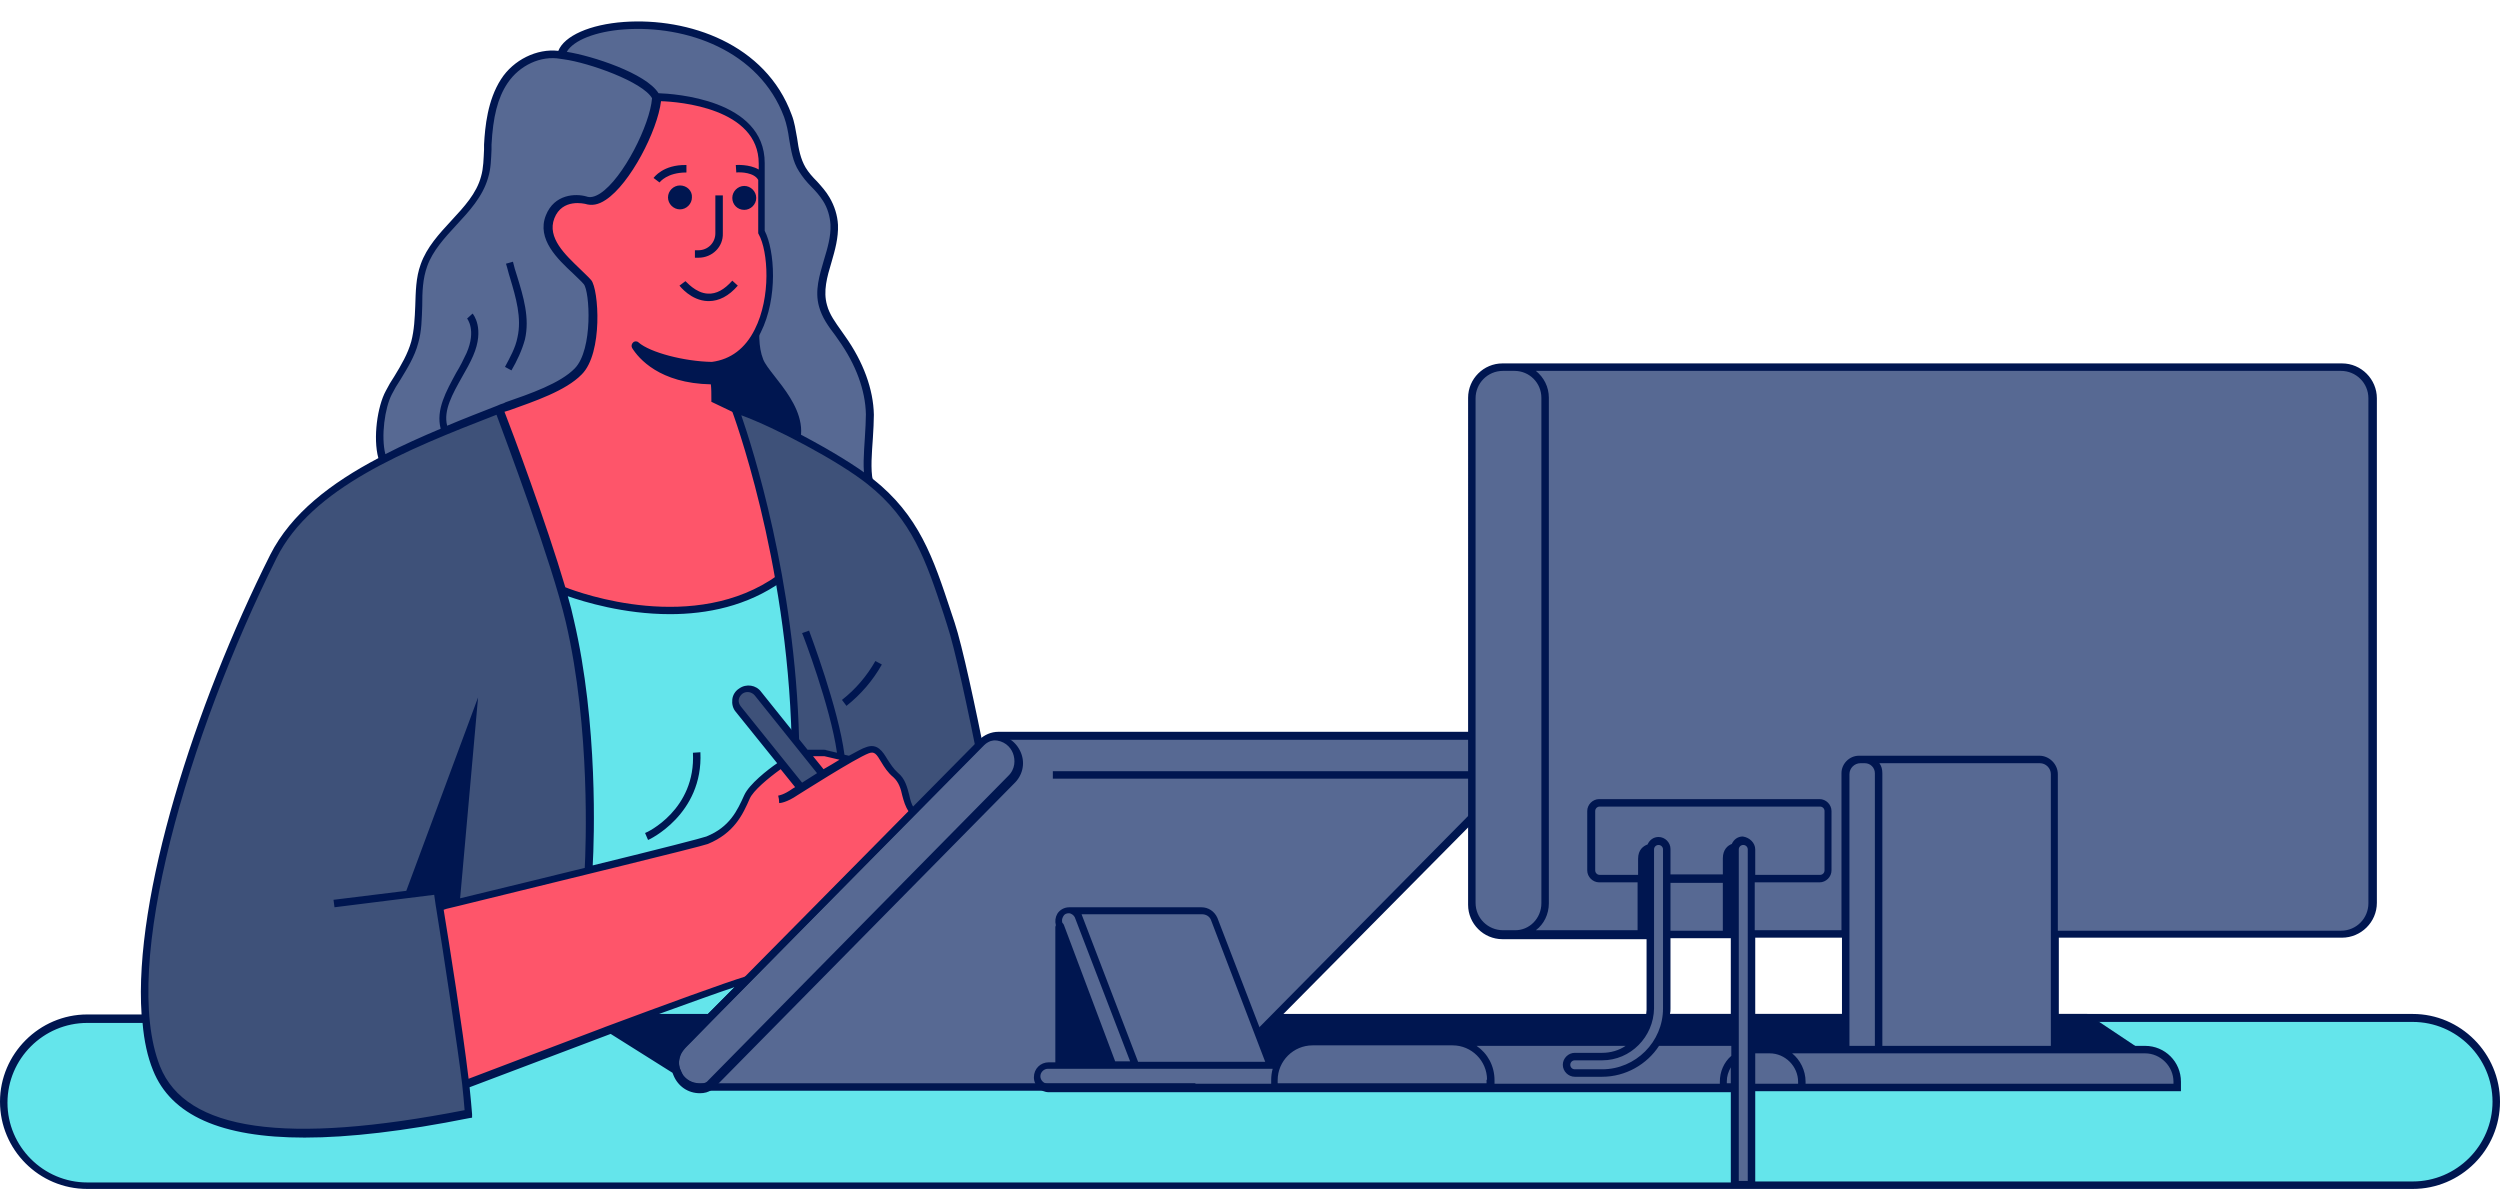
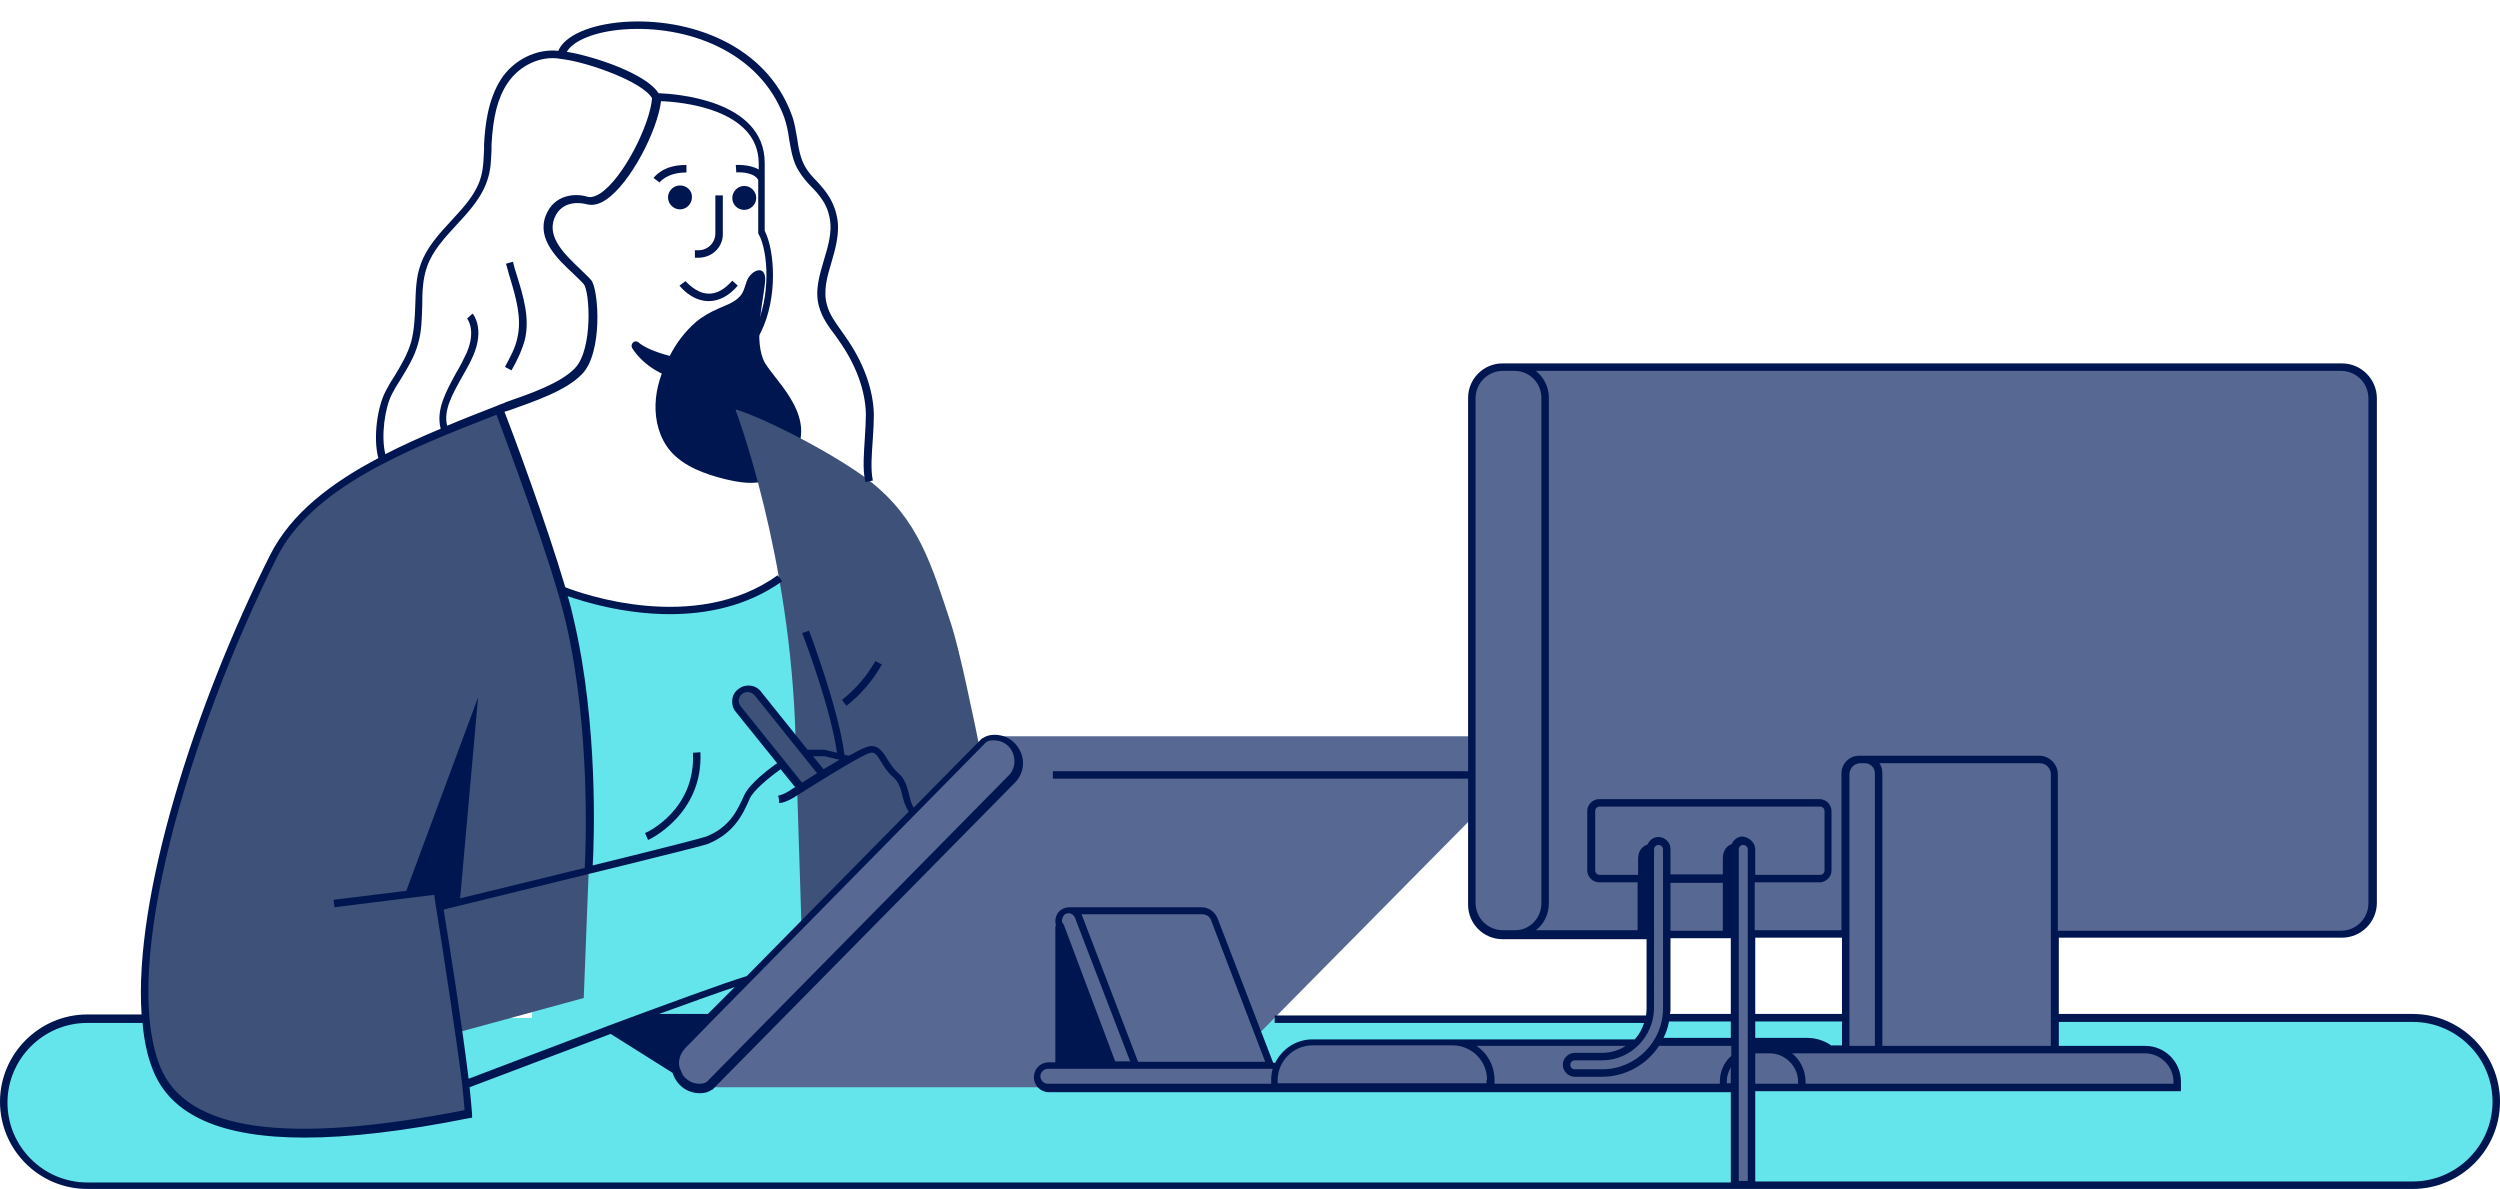
<svg xmlns="http://www.w3.org/2000/svg" fill="#000000" height="238.5" preserveAspectRatio="xMidYMid meet" version="1" viewBox="0.0 -4.3 501.5 238.5" width="501.5" zoomAndPan="magnify">
  <g id="change1_1">
    <path d="M500.8,215.7v1.9c0,8.7-7.1,15.8-15.8,15.8H16.6c-8.7,0-15.8-7.1-15.8-15.8v-1.9c0-8.7,7.1-15.8,15.8-15.8 h90.1l6-85.8c0,0,25.4,10.7,43.7-2.4l24.6,88.2h304.1C493.7,199.9,500.8,207,500.8,215.7z" fill="#64e5eb" />
  </g>
  <g id="change2_1">
-     <path d="M134.2,105c-9.6,2.3-19.6,2.9-29.4,1.7c-4.7-0.6-9.4-1.6-13.5-4c-5.9-3.4-11.9-8.2-14.4-14.5 c-1.4-3.5-0.6-10.5,1.2-13.8c1.8-3.3,4.2-6.4,5.2-10.1c1.4-5,0.1-10.6,1.9-15.5c2.5-6.8,10.2-10.7,12.2-17.7 c0.6-2.1,0.6-4.3,0.7-6.5c0.2-4.4,0.9-9,3.3-12.7s7-6.1,11.4-5.2c1.8-8.3,37-11,45.6,12.2c1.3,3.5,0.9,7.6,2.9,10.8 c1.4,2.2,3.5,3.8,4.8,6c1,1.5,1.5,3.3,1.6,5.2c0.3,5.5-3.7,10.9-2.2,16.3c0.7,2.4,2.3,4.4,3.8,6.4c3.2,4.5,5.5,9.8,5.6,15.4 c0.1,3.7-1,9.7-0.2,13.4C161,93.9,147.5,101.8,134.2,105z" fill="#576993" />
-   </g>
+     </g>
  <g id="change3_1">
    <path d="M153.1,67.8c1.4,3.5,10.8,10.7,6.5,18.7c-1.3,2.4-3.1,4.6-5.6,5.5c-2.7,1-5.7,0.5-8.6-0.2 c-4-1-8.2-2.5-10.9-5.6c-2.2-2.6-3.1-6-3-9.4c0.1-3.3,1.2-6.6,2.8-9.6c1.3-2.6,3.1-5,5.3-6.9c1.3-1.1,2.9-2,4.5-2.7 c1.8-0.8,3.8-1.4,4.8-3.1c0.4-0.7,0.6-1.6,0.9-2.4c0.7-2,3.6-3.5,3.7-0.5C153.5,54.6,151.1,62.8,153.1,67.8z" fill="#001650" />
  </g>
  <g id="change4_1">
    <path d="M212.3,201.4l-25.5,2l-25.2,4l-2-63.2c-0.9-37.2-12.1-66.4-12.1-66.4c6.3,1.9,20.6,9.4,27,14.4 c9.8,7.7,12.4,16.9,16.3,28.7c3.1,9.4,10.7,50.4,10.7,50.4L212.3,201.4z M114.3,120.2c-3.1-13.3-14.2-42.4-14.2-42.4 c-18.8,7.4-38,15.1-45.2,29.5c-17.3,34.6-31.7,82-23.4,102.5c7,17.5,38.7,13.9,62.6,9.1c-0.2-3.7-1-9.8-1.9-16.2l24.9-6.8l1-25.7 C118,170.3,119.8,143.8,114.3,120.2z" fill="#3e5179" />
  </g>
  <g id="change5_1">
-     <path d="M100.7,77.6c5.2-1.8,12-4,15.3-7.4c4-4.1,3.2-16.3,1.9-17.9c-2.3-2.8-9.8-7.4-7.5-13.1 c1.9-4.8,7.2-3.3,7.2-3.3c5.3,1.9,13.8-14,14.2-20.7c0,0,21,0,21,13.3c0,4.6,0,8.1,0,11.2c0,0.5,0,2.1,0,2.6 c3.1,6.7,2.6,24.8-10,26.7c0,0,0.6,2.8,0.6,6.8l3.7,1.7l0.6,0.3c0,0,5.2,13.5,8.8,33.9c-19,13.7-43.7,2.4-43.7,2.4 C108.4,99.6,100,77.8,100,77.8L100.7,77.6z M178.6,182.9c-2.3,1.6-7.6,3.6-27.7,9c-6.7,1.8-42.2,15.3-57.5,21.2 c-0.8-6.8-3.8-27-5.2-35.5c17.3-4.2,51.8-12.6,53.7-13.4c4.9-2,6.5-5.3,8-8.7c0.9-2,4.2-5,7-6.6c2.9-1.7,7.3-3.2,13.3-0.9 c1.6-0.9,3.1-1.7,3.8-2c2.8-1.1,3,2.8,5.7,5c2.6,2.2,1.5,6.1,4,7.9s2.2,5.6,3.6,7.8C188.6,168.7,190.3,174.7,178.6,182.9z" fill="#fe556a" />
-   </g>
+     </g>
  <g id="change4_2">
    <path d="M152,134.7l13,16.3l-4.3,2.7l-12.7-15.8c-0.9-1.2-0.7-2.9,0.5-3.7C149.7,133.4,151.2,133.7,152,134.7z" fill="#3e5179" />
  </g>
  <g id="change3_2">
-     <path d="M435.2,210.1H243.1v-11h175.6L435.2,210.1z M190.8,118.5c-3.6-10.9-6.4-19.4-15.8-26.8 c-6.5-5.1-21.1-12.7-27.3-14.6l-1.5-0.5l0.6,1.4c0.1,0.3,11.1,29.5,12,66.1l1.5,0c-0.8-32.2-9.4-58.7-11.6-65.1 c6.6,2.4,19.4,9.1,25.3,13.8c9,7.1,11.8,15.5,15.3,26.1l0.7,2.2c3.1,9.2,10.6,49.9,10.7,50.3l1.5-0.3c-0.3-1.7-7.6-41.2-10.7-50.5 L190.8,118.5z" fill="#001650" />
-   </g>
+     </g>
  <g id="change2_2">
    <path d="M303.1,151.9l-50.6,51.2l2.4,6.3h12.9c1.2,0,2.2,1,2.2,2.2c0,1.2-1,2.2-2.2,2.2h-28h-29.5h-69.9 c-4.4,0-6.6-5.4-3.4-8.5l59.9-60.6c0.9-0.9,2.1-1.3,3.4-1.3h99.4C304.1,143.4,306.3,148.9,303.1,151.9z" fill="#576993" />
  </g>
  <g id="change3_3">
-     <path d="M303.6,152.5L253,203.6l-1.1-1.1l50.6-51.2c1.5-1.4,1.5-3.3,1-4.6s-1.8-2.6-3.9-2.6h-99.4 c-1.1,0-2.1,0.4-2.8,1.1l-59.9,60.6c-1.5,1.4-1.5,3.3-1,4.6s1.8,2.6,3.9,2.6h99.4v1.5h-99.4c-2.4,0-4.4-1.4-5.3-3.6 s-0.3-4.6,1.4-6.2l59.9-60.6c1.1-1,2.4-1.6,3.9-1.6h99.4c2.4,0,4.4,1.4,5.3,3.6S305.3,150.9,303.6,152.5z" fill="#001650" />
-   </g>
+     </g>
  <g id="change2_3">
    <path d="M469.7,69.3H303.7h-2.2c-3.5,0-6.3,2.8-6.3,6.3v101.2c0,3.5,2.8,6.3,6.3,6.3h2.2H331V198c0,2.6-1,5-2.7,6.7 h-64.8c-4.3,0-7.7,3.5-7.7,7.7v1.4h90h2.3v19.6h3.3v-19.6h18.9h66.5v-1.2c0-3.6-2.9-6.4-6.4-6.4h-18.1v-23.1h57.5 c3.5,0,6.3-2.8,6.3-6.3V75.6C476,72.1,473.2,69.3,469.7,69.3z M332.5,204.7c1.2-2,1.9-4.2,1.9-6.7v-14.9H348v21.6H332.5z M367.1,206.2c-1.3-0.9-2.9-1.5-4.6-1.5h-11.2v-21.6h18.9v23.1H367.1z" fill="#576993" />
  </g>
  <g id="change3_4">
    <path d="M140.1,47.4h-0.7v-1.5h0.7c1.9,0,3.4-1.5,3.4-3.4v-7.6h1.5v7.6C145.1,45.2,142.9,47.4,140.1,47.4z M136.4,32.9c-1.3,0-2.4,1.1-2.4,2.4c0,1.3,1.1,2.4,2.4,2.4c1.3,0,2.4-1.1,2.4-2.4C138.9,34,137.8,32.9,136.4,32.9z M149.3,37.8 c1.3,0,2.4-1.1,2.4-2.4c0-1.3-1.1-2.4-2.4-2.4s-2.4,1.1-2.4,2.4C146.9,36.7,147.9,37.8,149.3,37.8z M131.1,31.4l1.2,0.9 c0.1-0.1,1.5-2,5.4-2v-1.5C133,28.7,131.2,31.3,131.1,31.4z M137.5,52.1l-1.2,0.9c0.1,0.1,2.3,3,5.7,3.1c0.1,0,0.2,0,0.2,0 c2,0,4-1,5.8-3.1l-1.1-1c-1.6,1.8-3.2,2.7-4.9,2.6C139.5,54.5,137.6,52.1,137.5,52.1z M129.4,162.8l0.6,1.4 c0.1,0,11.1-5.1,10.5-17.6l-1.5,0.1C139.6,158.1,129.8,162.7,129.4,162.8z M101.3,69.3l1.3,0.7c1.1-1.9,2.1-4,2.7-6.2 c1-4.3-0.3-8.6-1.6-12.8c-0.3-0.9-0.6-1.9-0.8-2.8l-1.4,0.4c0.3,0.9,0.5,1.9,0.8,2.8c1.2,4,2.4,8.1,1.5,12 C103.4,65.5,102.3,67.4,101.3,69.3z M501.5,216.7c0,9.7-7.9,17.5-17.5,17.5H352.1h-4.8H17.5c-9.7,0-17.5-7.9-17.5-17.5 s7.9-17.5,17.5-17.5h10.9C26.8,175.7,39,137.3,54.2,107c4.2-8.3,12.2-14.4,21.7-19.4c-1.1-4-0.2-10.4,1.5-13.5c0.5-1,1.1-2,1.7-2.9 c1.4-2.3,2.7-4.5,3.4-7c0.6-2.3,0.7-4.7,0.8-7.1c0.1-2.8,0.1-5.7,1.1-8.4c1.2-3.4,3.7-6.1,6.1-8.7c2.6-2.8,5.1-5.5,6-8.9 c0.5-1.7,0.5-3.6,0.6-5.4l0-1c0.2-3.6,0.7-8.9,3.4-13.1c2.5-3.9,7.2-6.2,11.5-5.7c1.2-3,6.3-5.3,13.2-5.8 c12.9-0.9,28.4,4.4,33.6,18.6c0.6,1.5,0.8,3.1,1.1,4.7c0.3,2.2,0.7,4.2,1.7,5.9c0.6,1,1.4,1.9,2.3,2.8c0.9,1,1.8,2,2.5,3.2 c1,1.7,1.6,3.6,1.7,5.5c0.1,2.6-0.6,5.1-1.3,7.5c-0.9,3-1.7,5.8-0.9,8.6c0.5,1.9,1.7,3.5,2.9,5.2c0.2,0.3,0.5,0.7,0.7,1 c3.7,5.2,5.7,10.7,5.8,15.8c0,1.4-0.1,3-0.2,4.7c-0.2,2.9-0.5,6.3,0,8.5l-1.5,0.3c-0.6-2.5-0.3-5.8-0.1-9c0.1-1.7,0.2-3.3,0.2-4.6 c-0.1-4.8-2-10-5.5-14.9c-0.2-0.3-0.5-0.7-0.7-1c-1.3-1.7-2.6-3.5-3.2-5.7c-0.9-3.2,0.1-6.3,1-9.4c0.7-2.3,1.4-4.7,1.3-7 c-0.1-1.7-0.6-3.4-1.5-4.8c-0.7-1.1-1.5-2-2.4-2.9c-0.9-0.9-1.7-1.9-2.4-3c-1.3-2-1.6-4.3-2-6.5c-0.2-1.5-0.5-3-1-4.4 c-5-13.4-19.7-18.5-32.1-17.6C119.5,2,115,3.8,113.7,6.1c5.1,0.8,15.9,4.3,18.4,8.3c3,0.1,21.3,1.2,21.3,14v13.6 c2,3.9,2.7,13.4-0.8,20.4c-2,4-5.1,6.4-9,7.2c0.2,1.1,0.4,3.2,0.5,5.7l3.8,1.8l-0.6,1.4l-4.6-2.2l0-0.5c0-1.1,0-2.1-0.1-3 c-10.3-0.2-14.5-5.2-15.8-7.3c-0.2-0.4-0.1-0.8,0.2-1.1c0.3-0.3,0.8-0.3,1.1,0c2.3,2,9.1,3.8,14.7,3.9c3.8-0.5,6.7-2.7,8.6-6.5 c3.3-6.5,2.7-15.7,0.8-19.1l-0.1-0.2V31.8c-0.8-1.5-3.5-1.6-4.4-1.5l-0.1-1.5c0.1,0,2.7-0.2,4.6,0.9v-1.2c0-11.1-16-12.4-19.6-12.5 c-0.7,5.9-6.2,16.6-11.1,19.8c-1.5,1-2.8,1.2-4.1,0.8c-0.1,0-4.6-1.2-6.2,2.9c-1.5,3.9,2.2,7.3,5.1,10.1c0.9,0.9,1.7,1.6,2.3,2.3 c1.5,1.8,2.4,14.6-1.9,18.9c-3.2,3.3-9.5,5.4-14.5,7.2l-1,0.3c1.5,3.8,8.4,22.3,12.2,35.2c3,1.2,26,9.5,42.6-2.4l0.9,1.2 c-7,5-15.1,6.6-22.5,6.6c-9.3,0-17.3-2.5-20.5-3.6c0.5,1.7,0.9,3.3,1.2,4.7c4.9,20.9,4.1,44.2,3.8,49.3c13.9-3.4,22-5.5,22.8-5.8 c4.7-1.9,6.2-5.2,7.6-8.3c1-2.2,4.7-5.1,6.6-6.4l-8.3-10.3c-0.6-0.7-0.8-1.6-0.7-2.5s0.6-1.7,1.4-2.2c1.4-1,3.4-0.7,4.4,0.7 l9.3,11.6h3.3c0.2,0,0.3,0,0.5,0.1l2.1,0.5c-1.3-9.2-6.9-23.9-7-24l1.4-0.5c0.2,0.6,5.9,15.6,7.1,24.9l0.9,0.2 c1.5-0.8,2.7-1.5,3.4-1.7c2.3-0.9,3.4,0.9,4.3,2.4c0.6,0.9,1.2,1.9,2.1,2.7c1.5,1.2,1.9,3,2.3,4.5c0.2,0.9,0.4,1.8,0.9,2.5 l13.7-13.9l0.1,0c0.7-0.5,1.5-0.7,2.4-0.7c2.4,0,4.4,1.4,5.3,3.6c0.9,2.2,0.3,4.6-1.4,6.2l-60.5,61.4l-0.1,0 c-0.7,0.5-1.5,0.7-2.4,0.7c-2.4,0-4.4-1.4-5.3-3.6c-0.1-0.2-0.1-0.3-0.2-0.5l-12.4-7.8c-10.5,4-21.5,8.1-28.3,10.7 c0.2,2.1,0.4,3.9,0.5,5.4l0,0.7l-0.6,0.1c-13,2.6-24,3.9-33,3.9c-16.8,0-26.8-4.5-30.4-13.5c-1.1-2.7-1.8-5.9-2.1-9.5H17.5 c-8.8,0-16,7.2-16,16s7.2,16,16,16h329.7v-18.1h-1.5H345h-45.1h-44.1v0h-45.4c-1.6,0-3-1.3-3-3s1.3-3,3-3h1.3v-27.1 c0-0.2,0.1-0.3,0.1-0.4c-0.2-0.8-0.1-1.6,0.3-2.3c0.5-0.8,1.4-1.3,2.4-1.3H241c1.4,0,2.6,0.8,3.2,2.1l11.2,29.1h0.4 c1.4-2.8,4.2-4.7,7.5-4.7h0.1h28.1h36.4c0.9-0.9,1.5-2.1,1.9-3.3h-74.1v-1.5h74.5c0-0.4,0.1-0.7,0.1-1.1v-14.2h-26.5h-2.3h-0.1 c-3.8,0-6.9-3.1-6.9-6.9v-0.1v-25.2h-83.3v-1.5h83.3V75.6v-0.1c0-3.8,3.1-6.9,6.9-6.9h0.1h2.3h166c3.9,0,7,3.2,7,7v101.2 c0,3.9-3.2,7-7,7H413v15.3h71C493.6,199.1,501.5,207,501.5,216.7z M216.9,179c0,0.1,0.1,0.1,0.1,0.2l11.3,29.5h25.5l-10.9-28.5 c-0.3-0.7-1-1.1-1.8-1.1H216.9z M213.1,180.8c0.1,0.1,0.2,0.2,0.3,0.4l10.3,27.4h3l-11.1-28.9c-0.2-0.4-0.7-0.8-1.2-0.8 c-0.5,0-0.9,0.2-1.1,0.6C213,180,213,180.4,213.1,180.8z M255.3,210.1h-31h-12.8h-1.3c-0.8,0-1.5,0.7-1.5,1.5s0.7,1.5,1.5,1.5H255 v-0.7v-0.1C255,211.6,255.1,210.8,255.3,210.1z M147.4,193.7c-3.6,1.2-9.1,3.2-15.2,5.4h9.8L147.4,193.7z M142.9,200.4 c-0.2,0.2-3.2,3.3-4.2,4.3l-0.2,0.2c-0.2,0.2-0.4,0.4-0.6,0.6l-0.1,0.1c-0.4,0.4-0.9,1-1.2,1.6c-0.4,0.9-0.5,1.8-0.3,2.5 c0,0,0,0.1,0,0.1l0.7,1.6c0.7,0.9,1.8,1.7,3.3,1.7c0.5,0,1.1-0.1,1.5-0.4l60.4-61.3c1.5-1.4,1.5-3.3,1-4.6s-1.8-2.6-3.9-2.6 c-0.5,0-1.1,0.1-1.5,0.4L142.9,200.4z M163.1,147.4l2.1,2.6c1.1-0.6,2.2-1.3,3.2-1.9l-3-0.7c-0.1,0-0.1,0-0.2,0H163.1z M160.9,152.7 c0.8-0.5,1.9-1.2,3-1.9l-12.5-15.6c-0.6-0.7-1.6-0.9-2.4-0.4c-0.4,0.3-0.7,0.7-0.8,1.2c-0.1,0.5,0.1,1,0.4,1.4L160.9,152.7z M92.1,177.4L92.1,177.4l-2.5,0.6c-0.2,0.1-0.4,0.1-0.6,0.2c1.2,7.3,3.7,23.1,5,33.9c6.6-2.5,16.8-6.4,26.9-10.2l0,0l0.5-0.2 c12.1-4.5,23.8-8.8,28.4-10.2l32.5-33c-0.7-1-1-2.1-1.3-3.2c-0.3-1.4-0.7-2.7-1.8-3.7c-1.1-0.9-1.8-2-2.4-3c-1-1.7-1.4-2.2-2.5-1.8 c-2.7,1-14.1,8.3-14.3,8.4c-2.2,1.5-3.5,1.6-3.7,1.6l-0.1-1.5l0,0.7l-0.1-0.7c0,0,1.1-0.1,2.9-1.4c0,0,0.2-0.1,0.5-0.3l-2.9-3.6 c-2.5,1.8-5.5,4.3-6.2,5.9c-1.4,3.2-3.1,6.9-8.4,9.1C140.4,165.6,111.6,172.6,92.1,177.4z M77.3,86.8c3.5-1.8,7.3-3.5,11.1-5.1 c-1-3.8,1.1-7.5,3.1-11.2c0.8-1.3,1.5-2.7,2.1-4c2-4.6,0.1-6.9,0.1-6.9l1.1-1c0.1,0.1,2.5,3,0.1,8.5c-0.6,1.4-1.4,2.8-2.2,4.2 c-1.9,3.4-3.8,6.7-3,9.8c3.3-1.4,6.7-2.7,10-4l0.7-0.3l0,0c0.3-0.1,0.7-0.2,1-0.4c4.9-1.7,11-3.8,13.9-6.8c3.7-3.8,3-15.5,1.8-16.9 c-0.5-0.6-1.3-1.3-2.1-2.1c-3.1-2.9-7.4-6.9-5.5-11.7c1.7-4.3,6-4.4,8.1-3.8c0.8,0.3,1.7,0.1,2.8-0.6c4.6-3,10-13.8,10.4-19.1 c-1.9-3.3-12.6-7.1-17.7-7.8l0,0l-0.7-0.1c-3.9-0.7-8.2,1.3-10.6,4.9c-2,3-2.9,6.8-3.2,12.3l0,1c-0.1,1.9-0.1,3.8-0.7,5.7 c-1.1,3.8-3.8,6.7-6.4,9.5c-2.3,2.5-4.7,5.1-5.8,8.2c-0.9,2.5-1,5.1-1,8c-0.1,2.5-0.1,5-0.8,7.4c-0.7,2.7-2.2,5.1-3.6,7.4 c-0.6,0.9-1.2,1.9-1.7,2.9C77.2,77.5,76.4,83.2,77.3,86.8z M32.1,209.6c5.2,13,25.2,15.8,61.1,8.8c-0.1-1.5-0.3-3.3-0.5-5.3 c-0.8-6.7-3.8-26.6-5.2-35.2c0-0.2-0.1-0.4-0.1-0.6l-0.3-2.1l-20,2.5l-0.2-1.5l14.6-1.8l14.4-38.8l-3.6,40.3c9.6-2.3,18-4.4,25-6.1 c0.2-3.8,1.2-27.9-3.8-49.3c-2.8-12-12.2-37-13.9-41.6C81.3,86,62.5,93.6,55.5,107.6C37.8,143.1,24.1,189.5,32.1,209.6z M309.2,176.9V75.5c0-3-2.4-5.4-5.4-5.4h-2.3c-3.1,0-5.5,2.5-5.5,5.5v101.2c0,3.1,2.5,5.5,5.5,5.5h2.3 C306.8,182.4,309.2,179.9,309.2,176.9z M328.5,172.7h-7.7c-1.3,0-2.4-1.1-2.4-2.4v-11.9c0-1.3,1.1-2.4,2.4-2.4H365 c1.3,0,2.4,1.1,2.4,2.4v11.9c0,1.3-1.1,2.4-2.4,2.4h-13v9.6h17.4V151v-0.2c0-1.9,1.6-3.5,3.5-3.5h0.2h0.9h35.1c2,0,3.7,1.7,3.7,3.7 v31.4h56.8c3.1,0,5.5-2.5,5.5-5.5V75.6c0-3.1-2.5-5.5-5.5-5.5H308.1c1.6,1.3,2.6,3.2,2.6,5.4v101.4c0,2.2-1,4.2-2.6,5.4h20.4 C328.5,180.6,328.5,176.3,328.5,172.7z M362.2,212.7v0.4H436v-0.4c0-3.1-2.6-5.7-5.7-5.7H413h-35.3h-8.1h-10.1 C361.1,208.3,362.2,210.4,362.2,212.7z M352.1,200.6v3.3h10.4c1.7,0,3.3,0.5,4.7,1.4l0,0.1h2.3v-4.8H352.1z M369.5,199.1v-15.3 h-17.4v15.3H369.5z M352.1,205.5L352.1,205.5C352.1,205.5,352.1,205.5,352.1,205.5l2.9,0h7.7c-0.1,0-0.1,0-0.2,0H352.1z M352.1,207 v6.1h8.6v-0.4c0-3.1-2.6-5.7-5.7-5.7L352.1,207C352.1,207,352.1,207,352.1,207z M376.1,205.5v-54.7c0-1.1-0.9-2-2-2h-0.9 c-1.2,0-2.2,1-2.2,2.2v54.5H376.1z M377.6,150.8v54.7h33.8V151c0-1.2-1-2.2-2.2-2.2H377C377.4,149.3,377.6,150,377.6,150.8z M321.4,208.4h-5.5c-0.5,0-0.9,0.4-0.9,0.9c0,0.5,0.4,0.9,0.9,0.9h5.5c6.7,0,12.2-5.5,12.2-12.2v-31.9c0-0.5-0.4-0.9-0.9-0.9 c-0.5,0-0.9,0.4-0.9,0.9V198C331.7,203.7,327.1,208.4,321.4,208.4z M298.3,212.3c0-3.8-3.1-6.9-6.9-6.9h-28.1c-3.8,0-7,3.1-7,7v0.6 h41.9V212.3z M347.2,209.8c-0.5,0.9-0.8,1.8-0.8,2.8v0.4h0.8V209.8z M347.2,205.5h-14.4c-2.4,3.7-6.7,6.2-11.4,6.2h-5.5 c-1.3,0-2.4-1.1-2.4-2.4c0-1.3,1.1-2.4,2.4-2.4h5.5c1.7,0,3.4-0.5,4.7-1.4h-29.9c2.2,1.5,3.6,4,3.6,6.9v0.7H345v-0.4 c0-2,0.8-3.9,2.3-5.2V205.5z M347.2,200.6h-12.4c-0.2,1.2-0.6,2.3-1.1,3.3h13.5V200.6z M347.2,183.9h-12.1V198c0,0.4,0,0.7-0.1,1.1 h12.2V183.9z M345.6,182.4c0-1.7,0-6.1,0-9.6h-10.5v9.6H345.6z M350.6,166.1c0-0.5-0.4-0.9-0.9-0.9c-0.5,0-0.9,0.4-0.9,0.9v66.5h1.8 V166.1z M352.1,166.1v5.1h13c0.5,0,0.9-0.4,0.9-0.9v-11.9c0-0.5-0.4-0.9-0.9-0.9h-44.2c-0.5,0-0.9,0.4-0.9,0.9v11.9 c0,0.5,0.4,0.9,0.9,0.9h7.7c0-1.5,0-2.7,0-3.2c0-1.9,1.1-2.6,1.9-2.9c0.4-0.9,1.2-1.5,2.2-1.5c1.3,0,2.4,1.1,2.4,2.4v5.1h10.5 c0-1.5,0-2.7,0-3.2c0-1.8,1-2.6,1.8-2.9c0.4-0.9,1.2-1.5,2.2-1.5C351,163.7,352.1,164.8,352.1,166.1z M500,216.7c0-8.8-7.2-16-16-16 h-71v4.8h17.3c4,0,7.2,3.2,7.2,7.2v1.9h-75.3h-10.1v18.1H484C492.8,232.7,500,225.5,500,216.7z M168.9,136.1l0.9,1.2 c2.9-2.3,5.3-5.1,7.1-8.3l-1.3-0.7C173.9,131.3,171.6,134,168.9,136.1z" fill="#001650" />
  </g>
</svg>